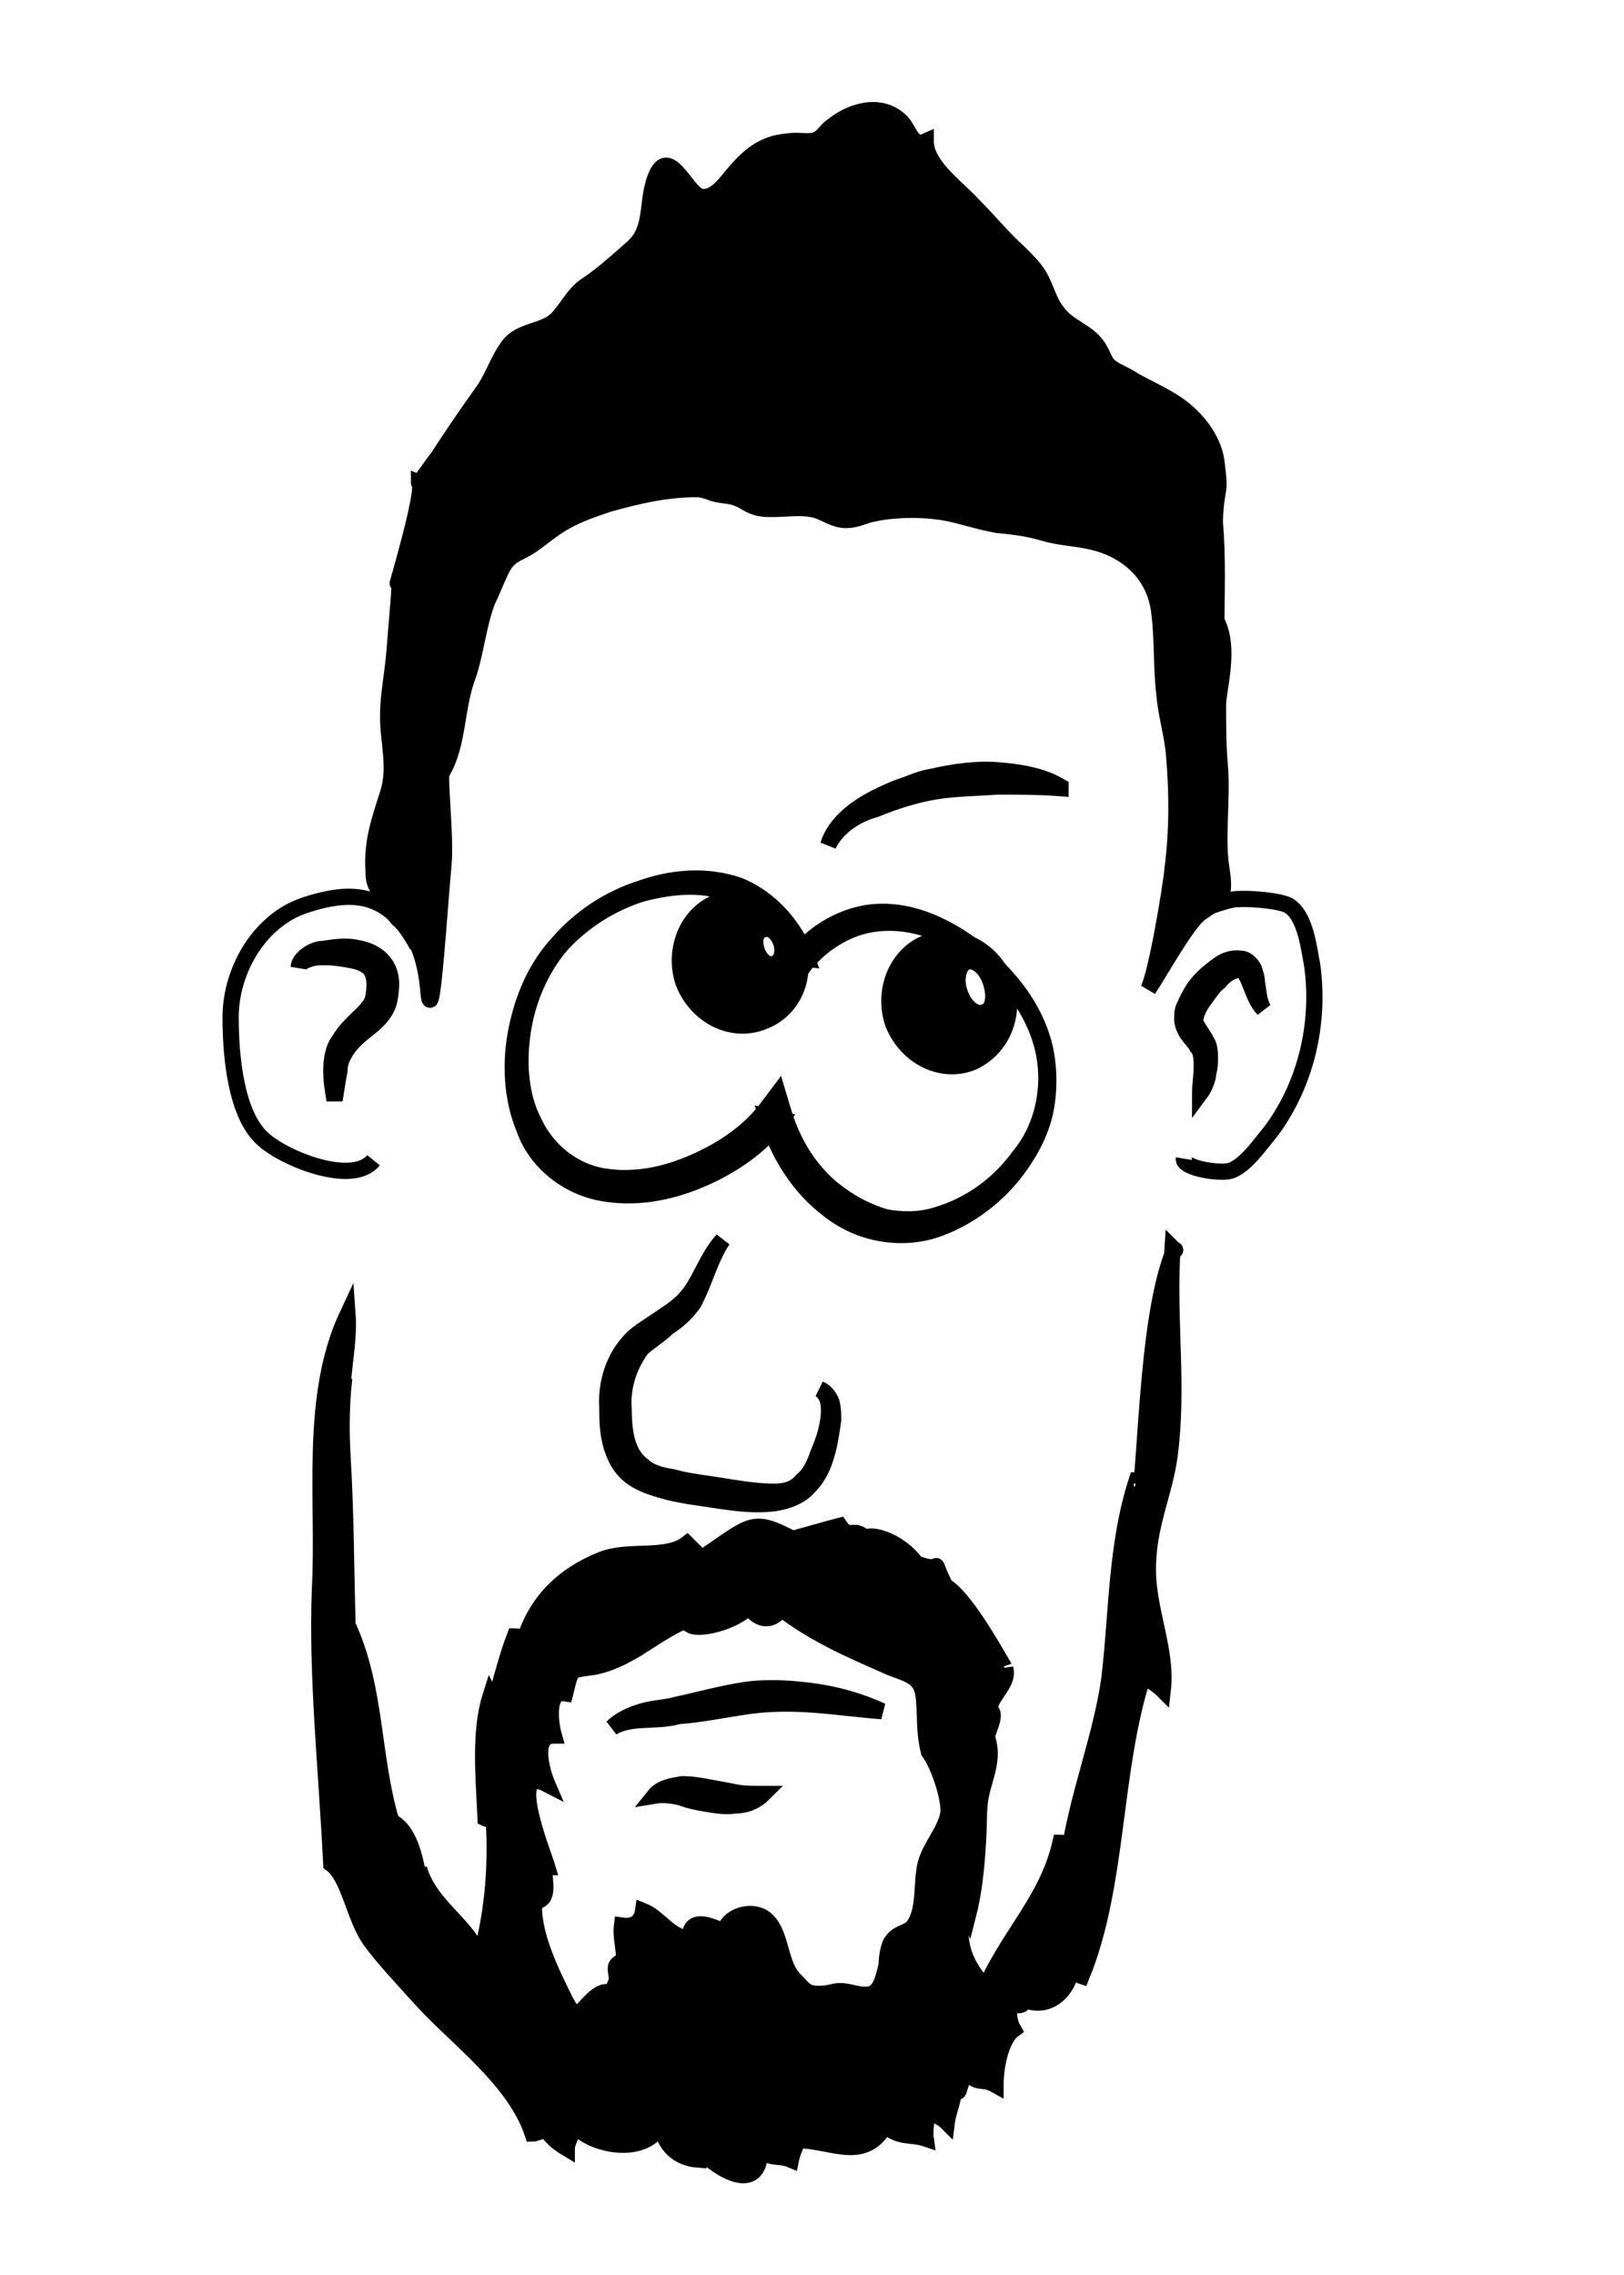
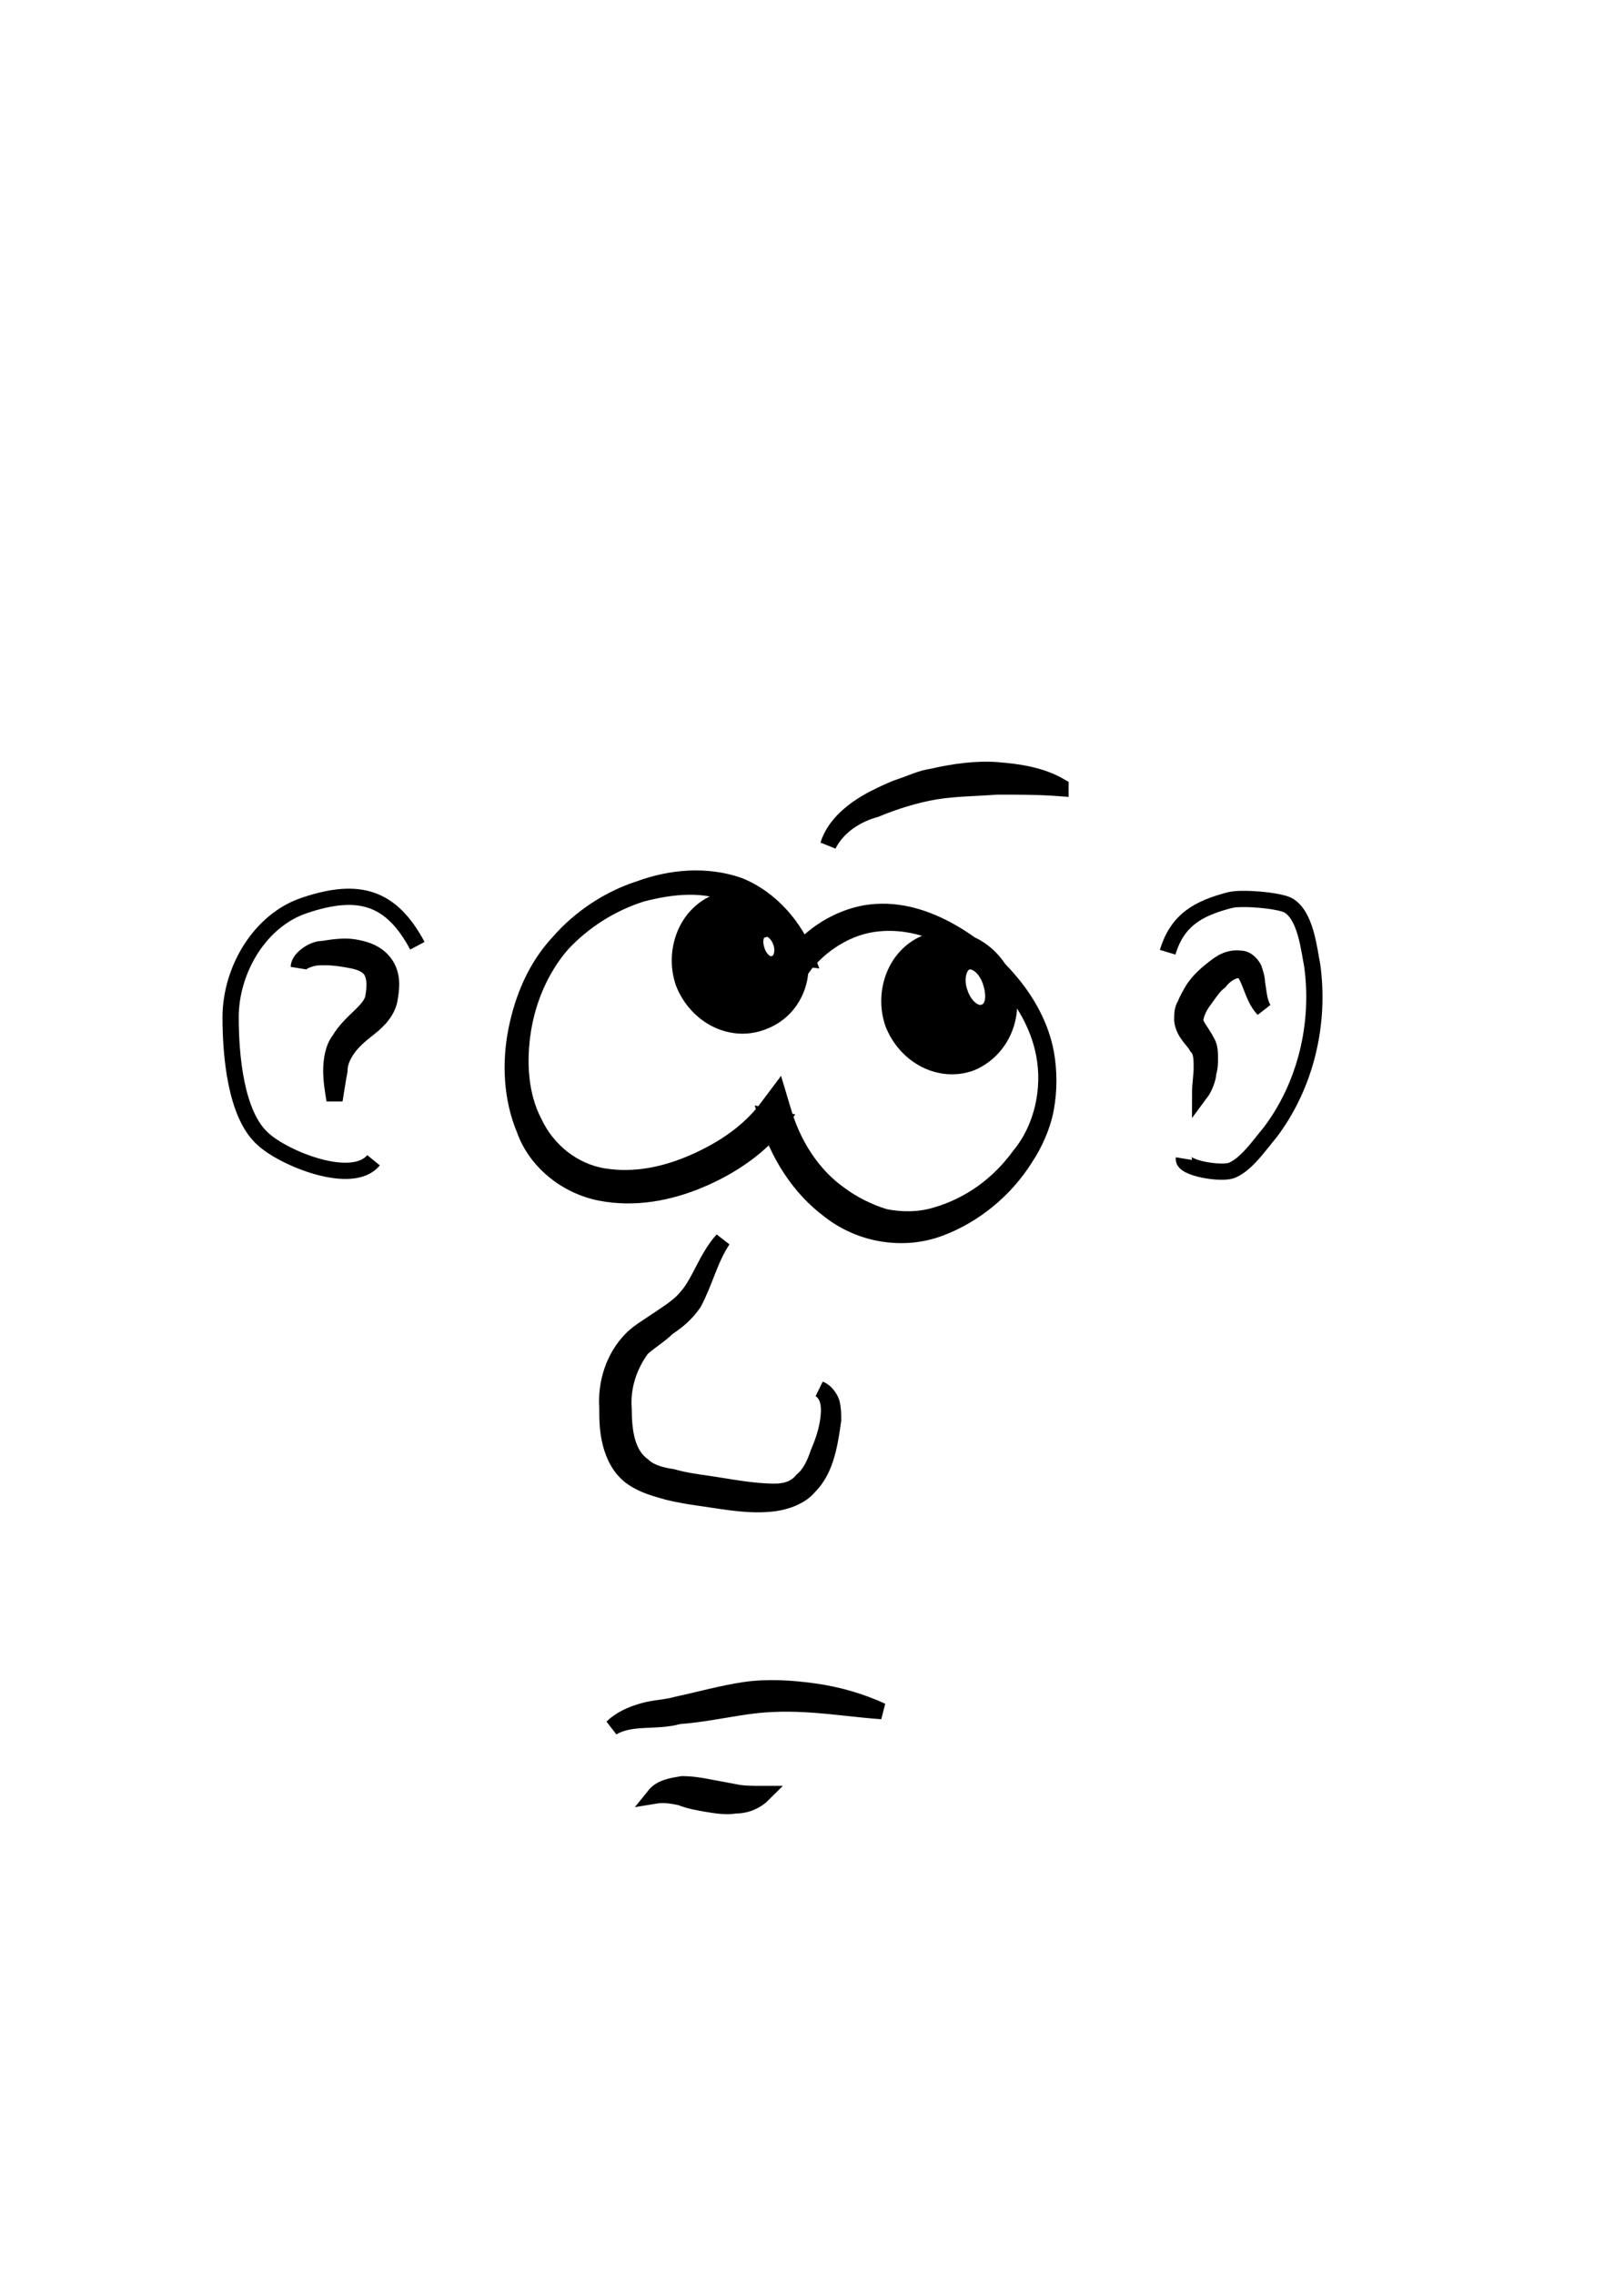
<svg xmlns="http://www.w3.org/2000/svg" stroke="#000" viewBox="0 0 100 140">
  <style>path:not([fill="none"]) { fill:#000000; } path{ stroke:#000000; } @media (prefers-color-scheme:dark){ path:not([fill="none"]) { fill:#ffffff; } path{ stroke:#ffffff; } }</style>
-   <path d="M26.4 61.2c.2 2 .7-5.9.9-7.9.2-2-.4-6.3 0-5.9.9-1.7.8-3.7 1.4-5.5.6-1.6.7-3.3 1.3-4.9.3-.6.6-1.4.9-2 .4-.8.9-.9 1.6-1.3.8-.5 1.4-1.1 2.3-1.6.9-.5 1.8-.8 2.7-1.1 1.8-.5 3.5-.9 5.4-.9.5 0 .8.2 1.2.3.5.1 1 .1 1.4.3.5.2.7.5 1.5.6 1.1.1 2.3-.2 3.3.1.6.2 1.1.6 1.8.6s1.1-.3 1.7-.4c1.4-.3 3.3-.3 4.7 0 .9.2 1.8.5 2.9.7 1 .1 1.9.2 2.9.5s2.1.3 3.2.6c2.2.6 3.7 2.2 3.9 4.4.2 1.6.1 3.3.3 4.9.1 1.3.5 2.5.6 3.8.2 2.3.2 4.7-.1 7-.1 1.1-1 6.5-1.5 7.4.9-1.4 2.4-4.1 3.2-4.7 1.3-.9 1.6-.9 1.3-2.8-.3-1.9.1-4.4-.1-6.4-.1-1.2-.1-2.4-.1-3.6 0-1 .8-3.5-.1-5.2 0-1.5.1-3.9-.1-6.1.1-2.5.4-1.4.1-3.7-.2-1.5-1.4-2.9-2.7-3.7-.8-.5-1.7-.9-2.4-1.3-.3-.2-.7-.4-1.1-.6-.7-.4-.6-.6-1-1.3-.6-1.1-1.9-1.3-2.6-2.3-.5-.6-.7-1.5-1.1-2.2-.3-.5-.7-.9-1.2-1.4-1.1-1-1.9-2-2.9-3-.9-1-2.9-2.4-2.9-3.9-.9.4-1-.8-1.6-1.3-1.2-1.1-3-.6-4.2.4-.3.2-.5.6-.9.8-.5.2-1.2 0-1.7.1-1.7.1-2.6 1-3.6 2.2-.4.5-1.1 1.4-1.9 1.2-.9-.3-2-3.4-2.8-1-.5 1.5-.1 3-1.3 4.1-.9.8-1.9 1.7-2.8 2.3-.8.5-1.1 1.2-1.7 1.9-.8 1.1-2.4.8-3.2 1.9-.6.8-.9 1.8-1.5 2.7-1 1.4-1.9 2.7-2.8 4.1-.4.5-1.2 1.7-1.2 1.6.5.2-1.6 7.1-1.3 6.2.3-1.3-.1 2.7-.2 4.1-.1 1.4-.4 2.7-.4 4.1 0 1.6.5 3.1 0 4.7s-1 2.9-.9 4.7c0 1 .2 1.1.8 1.8.3.4.4 1.1.9 1.4-.1.1 1.4.6 1.7 4.5zm45.9 15.7c-1.4 3.5-1.6 9.4-2 14.4 0-.1-.1-.2-.3-.2-1.3 4-1.2 8.2-1.7 12.3-.5 3.4-1.8 6.7-2.4 10.2-.2-.1-.4-.2-.6-.2-.8 3.5-3.2 5.7-4.6 8.9-1.2-1.2-1.9-2.8-1.4-4.6.1 0 .2 0 .3.2.7-2.7.7-6.3.7-8.6v2.1c0-1.6 1-2.8.5-4.4 0-.4 0 .4-.1.6-.3-.4.6-1.7.4-2.2-.6-.7 1.1-1.7.8-2.7 0 .1-2.3-4.3-3.7-5.1-1.1-2.2.2-.6-1.8-1.4-1.1-1.5-3-1.9-3.1-1.5-.7-.8-1 .1-1.6-.8-.4.1-2.5.7-2.9.8-2.5-1.3-2.5-.9-5.6 1.2l-.9-.9c-1.3 1-3.6.3-5.3 1-2.2.9-3.9 2.4-4.7 4.9-.1 0-.3-.2-.6-.2-.5 1.3-.8 2.6-1.2 3.9-.1 0-.2 0-.3-.2-.7 2.2-.4 5.1-.3 7.5.2.1.2-.2.5 0 .2 3.2-.1 6.1-.9 8.9-.1-2-3-3.3-3.7-5.8v.8c-.2-1.4-.6-3.2-1.7-3.7-1.2-4-.9-8.2-2.7-12.1-.1-3.5-.1-6.8-.3-10.2-.1-1.6-.1-3.4.1-5l-.1.4c.1-1.4.4-2.9.3-4.3C19 86 20 92.4 19.7 97.8c-.2 5.4.4 10.9.7 16.9 1.1.8 1.4 3.3 2.4 4.7.7 1 2.3 2.7 3.2 3.7 2.2 2.4 5.7 4.9 6.8 8.2.1 0 .7-.2.8-.3.4.6.8.9 1.3 1.2 0-.4.4-.9.4-1.5 1.1 1.4 4.5 2 5.4 0 .2 1.3 1 2.1 2.3 2.2 0-.2.1-.4.1-.6 1.1 1.2 3.7 2.8 3.7 0 .7.6 1.2.3 1.9.6.1-.5.3-.8.4-1.2 2.1 0 4.1 1.4 5.4-.9.9.8 1.6.5 2.5.8-.1-.7.2-1.5 0-2.2.4.9.8.7 1.3 1.2.1-.8.5-1.4.4-2.3 0 0 .1.1.3.4 0 .1.4-1.2.4-1.3.9 1 1 .4 1.9.9 0-1.3.4-2.9 1.1-3.4-.4-.7-.2-1.2-.4-2.1.3.2.3.5.7.6.2 0 .4-.1.3-.4 1.3.7 2.7-.2 3-1.9.3.1.3.4.6.5 2.3-5.6 1.9-12.7 3.8-18.5.4.3.9.6 1.2.9.3-2.6-1.1-5.2-.9-8 .1-2.3 1-4.2 1.3-6.3.6-4.3-.1-8.6.2-12.9.2.2.2.1.1.1zm-13.9 34.7c-.2 1.1-1.1 2-1.4 3.1-.3 1.2 0 2.9-.8 3.9-.4.4-.9.3-1.3.9-.2.3-.3 1-.3 1.4-.4 1.8-.7 2.1-2.3 1.7-1-.2-.9.1-1.9.1-.8 0-.9-.3-1.4-.8-1.1-1-.8-3.1-2-3.9-.8-.5-2.2-.1-2.4.9-.8-.4-2.2-1-2.1.4-1.2 0-1.9-1.3-2.9-1.7-.1.7-.6 1-1.3.9-.1.8.2 1.5.1 2.2-.9.2-.2.8-.5 1.4-.4.9-.4.2-1.1.7-1 .7-1.2 1.9-2 .3-.8-1.6-2.1-4.2-1.9-6.1 1 0 .6-1.3.6-2 .1-.1.2-.1.2-.1-.3-1-2.5-6.4 0-5.1-.3-.7-1-3 .4-3-.2-.7-.5-2.8.7-2.6.4-1.6.3-1.4 1.6-1.6.8-.1 1.7-.5 2.4-.9 1-.5 3.9-2.8 4.7-2l-1 .3c.7.4 3.2-.4 3.6-1.2.5.9 1.4 1.1 2 .2 2.1 1.6 4.2 2.5 6.7 3.6 1.3.5 2 .6 2.1 2 .1 1.2 0 2 .3 3.2.6.8 1.3 2.9 1.2 3.8z" />
  <path fill="none" d="M25.7 58.2c-1.6-3-3.6-3.6-6.9-2.5-2.8.9-4.6 4-4.6 6.9 0 2.3.3 6 2 7.5 1.3 1.2 5.5 2.9 6.8 1.3m49.9-.1c-.1.6 2.4 1 3 .7.9-.4 1.7-1.6 2.3-2.3 2.2-2.9 3.1-6.7 2.6-10.3-.2-1-.4-3.1-1.5-3.7-.6-.3-2.9-.5-3.6-.3-1.9.5-3.2 1.2-3.8 3.2" />
  <path stroke="none" d="M20.6 67.7c-.1-.6-.2-1.2-.2-1.8 0-.6.1-1.4.5-1.9.7-1.2 2-1.8 2.1-2.7.1-.6.1-1.1-.1-1.5-.2-.4-.7-.6-1.2-.7-.5-.1-1.1-.2-1.7-.2-.3 0-.6 0-.9.1-.3.1-.6.2-.7.5 0-.3.3-.6.6-.8.3-.2.6-.3.9-.3.6-.1 1.3-.2 1.9-.1.6.1 1.4.3 1.9 1s.4 1.5.3 2.1c-.1.8-.7 1.4-1.2 1.8-.5.4-.9.7-1.3 1.2-.3.4-.6.9-.6 1.5-.1.5-.2 1.2-.3 1.8zm17.1 38.6c.5-.5 1.2-.8 1.9-1 .7-.2 1.4-.2 2.1-.4 1.4-.3 2.8-.7 4.2-.9 1.4-.2 2.9-.1 4.3.1s2.8.6 4.1 1.2c-1.4-.1-2.8-.3-4.2-.4-1.4-.1-2.7-.1-4.1.1-1.4.2-2.8.5-4.2.6-1.4.4-2.9 0-4.1.7zm2.6 4.2c.4-.5 1.1-.6 1.7-.7.6 0 1.2.1 1.7.2s1.1.2 1.6.3c.5.1 1 .1 1.7.1-.4.4-1 .7-1.7.7-.6.1-1.2 0-1.8-.1-.6-.1-1.1-.2-1.6-.4-.5-.1-1-.2-1.6-.1zm4.2-34.2c-.8 1.2-1.1 2.6-1.8 3.9-.5.7-1 1.1-1.6 1.5-.5.5-1.2.9-1.6 1.3-.8 1.1-1.2 2.4-1.1 3.7 0 1.4.2 2.8 1.2 3.5.4.4 1.1.6 1.8.7.7.2 1.4.3 2.1.4 1.4.2 2.8.5 4.2.5.7 0 1.3-.2 1.7-.7.5-.4.8-1.1 1-1.7.3-.7.5-1.3.6-2 .1-.7.1-1.5-.5-1.9.3.1.6.5.7.8.1.4.1.7.1 1.1-.1.7-.2 1.4-.4 2.1-.2.7-.5 1.4-1.1 2-.5.6-1.4.9-2.1 1-1.5.2-3-.1-4.4-.3-.7-.1-1.4-.2-2.2-.4-.7-.2-1.5-.4-2.2-.9-.7-.5-1.1-1.3-1.3-2.1-.2-.8-.2-1.5-.2-2.2-.1-1.5.4-3.1 1.5-4.2.3-.3.6-.5.9-.7l.9-.6c.6-.4 1.2-.8 1.6-1.3.8-.9 1.2-2.4 2.2-3.5zM49 57.9c-.8-2-2.9-3.1-4.8-2.4-1.9.7-2.8 3-2.1 5 .8 2 2.9 3.1 4.8 2.4 2-.7 2.9-2.9 2.1-5zm-1.3 1.4c-.4.2-.9-.2-1.1-.8-.2-.6-.1-1.2.4-1.3.4-.2.9.2 1.1.8.2.6 0 1.2-.4 1.3zM51 52c.4-1.3 1.6-2.2 2.7-2.8.6-.3 1.2-.6 1.8-.8.6-.2 1.2-.5 1.9-.6 1.3-.3 2.7-.5 4-.4 1.3.1 2.7.3 3.9 1v.1c-1.3-.1-2.6-.1-3.9-.1-1.3.1-2.6.1-3.8.3-1.2.2-2.5.6-3.7 1.1-1.1.3-2.3 1-2.9 2.2zm10.9 8.4c-.8-2-2.9-3.1-4.8-2.4-1.9.7-2.8 3-2.1 5 .8 2 2.9 3.1 4.8 2.4 1.9-.8 2.8-3 2.1-5zm-1.3 1.9c-.5.2-1.2-.3-1.5-1.2-.3-.8-.1-1.7.4-1.9.5-.2 1.2.3 1.5 1.2.3.9.2 1.7-.4 1.9zm3.7 2.6c-.3-1.6-1.1-3.1-2.2-4.4-1.1-1.2-2.5-2.2-3.9-2.9-1.5-.7-3.1-1-4.7-.7-1.5.3-2.9 1.2-3.9 2.4l-.5.7-.3-.8c-.6-1.8-1.9-3.4-3.6-4.1-1.8-.8-3.8-.6-5.7-.1-1.9.6-3.6 1.7-4.9 3.1-1.3 1.5-2.1 3.4-2.4 5.3-.3 1.9-.2 4 .7 5.7.8 1.7 2.4 3 4.3 3.3 1.9.3 3.8-.1 5.6-.9 1.8-.8 3.4-1.9 4.5-3.4l.6-.8.3 1c.6 2.1 1.8 4 3.5 5.2.8.6 1.8 1.1 2.8 1.4 1 .2 2.1.2 3.1-.1 2.1-.6 3.9-1.9 5.2-3.7 1.4-1.7 1.9-4.1 1.5-6.2zm.1-.1c.2 1.1.2 2.3 0 3.4s-.7 2.2-1.3 3.1c-1.2 1.9-3.1 3.5-5.3 4.3-1.1.4-2.3.5-3.5.3-1.2-.2-2.3-.7-3.2-1.4-1.9-1.4-3.2-3.5-3.9-5.8l.9.2c-1.3 1.7-3.1 2.9-5 3.7-1.9.8-4 1.2-6.1.8-2.1-.4-4-1.9-4.7-3.9-.8-1.9-.9-4.1-.5-6.1s1.2-3.9 2.6-5.4c1.3-1.5 3.1-2.7 5-3.3 1.9-.7 4.1-.9 6.1-.2 2 .8 3.5 2.6 4.2 4.5l-.8-.1c1.1-1.4 2.7-2.4 4.4-2.7 1.8-.3 3.5.2 5 1s2.8 1.9 3.9 3.2c1.1 1.3 1.9 2.8 2.2 4.4zm9.5 2.5c0-.6.1-1.1.1-1.6s0-1-.3-1.3c-.2-.4-.8-.8-.9-1.6 0-.4 0-.7.2-1 .1-.3.3-.6.4-.8.3-.5.7-.9 1.2-1.3s1-.8 1.8-.7c.4 0 .7.4.8.6.1.3.2.6.2.9.1.5.1 1.1.4 1.6-.4-.4-.6-1-.8-1.5-.2-.5-.4-1-.8-.9-.3 0-.8.3-1.1.7-.4.3-.7.8-1 1.2-.3.4-.5.9-.5 1.2 0 .3.4.7.7 1.3.2.3.2.7.2 1 0 .3 0 .6-.1.9 0 .3-.2.9-.5 1.3z" />
</svg>